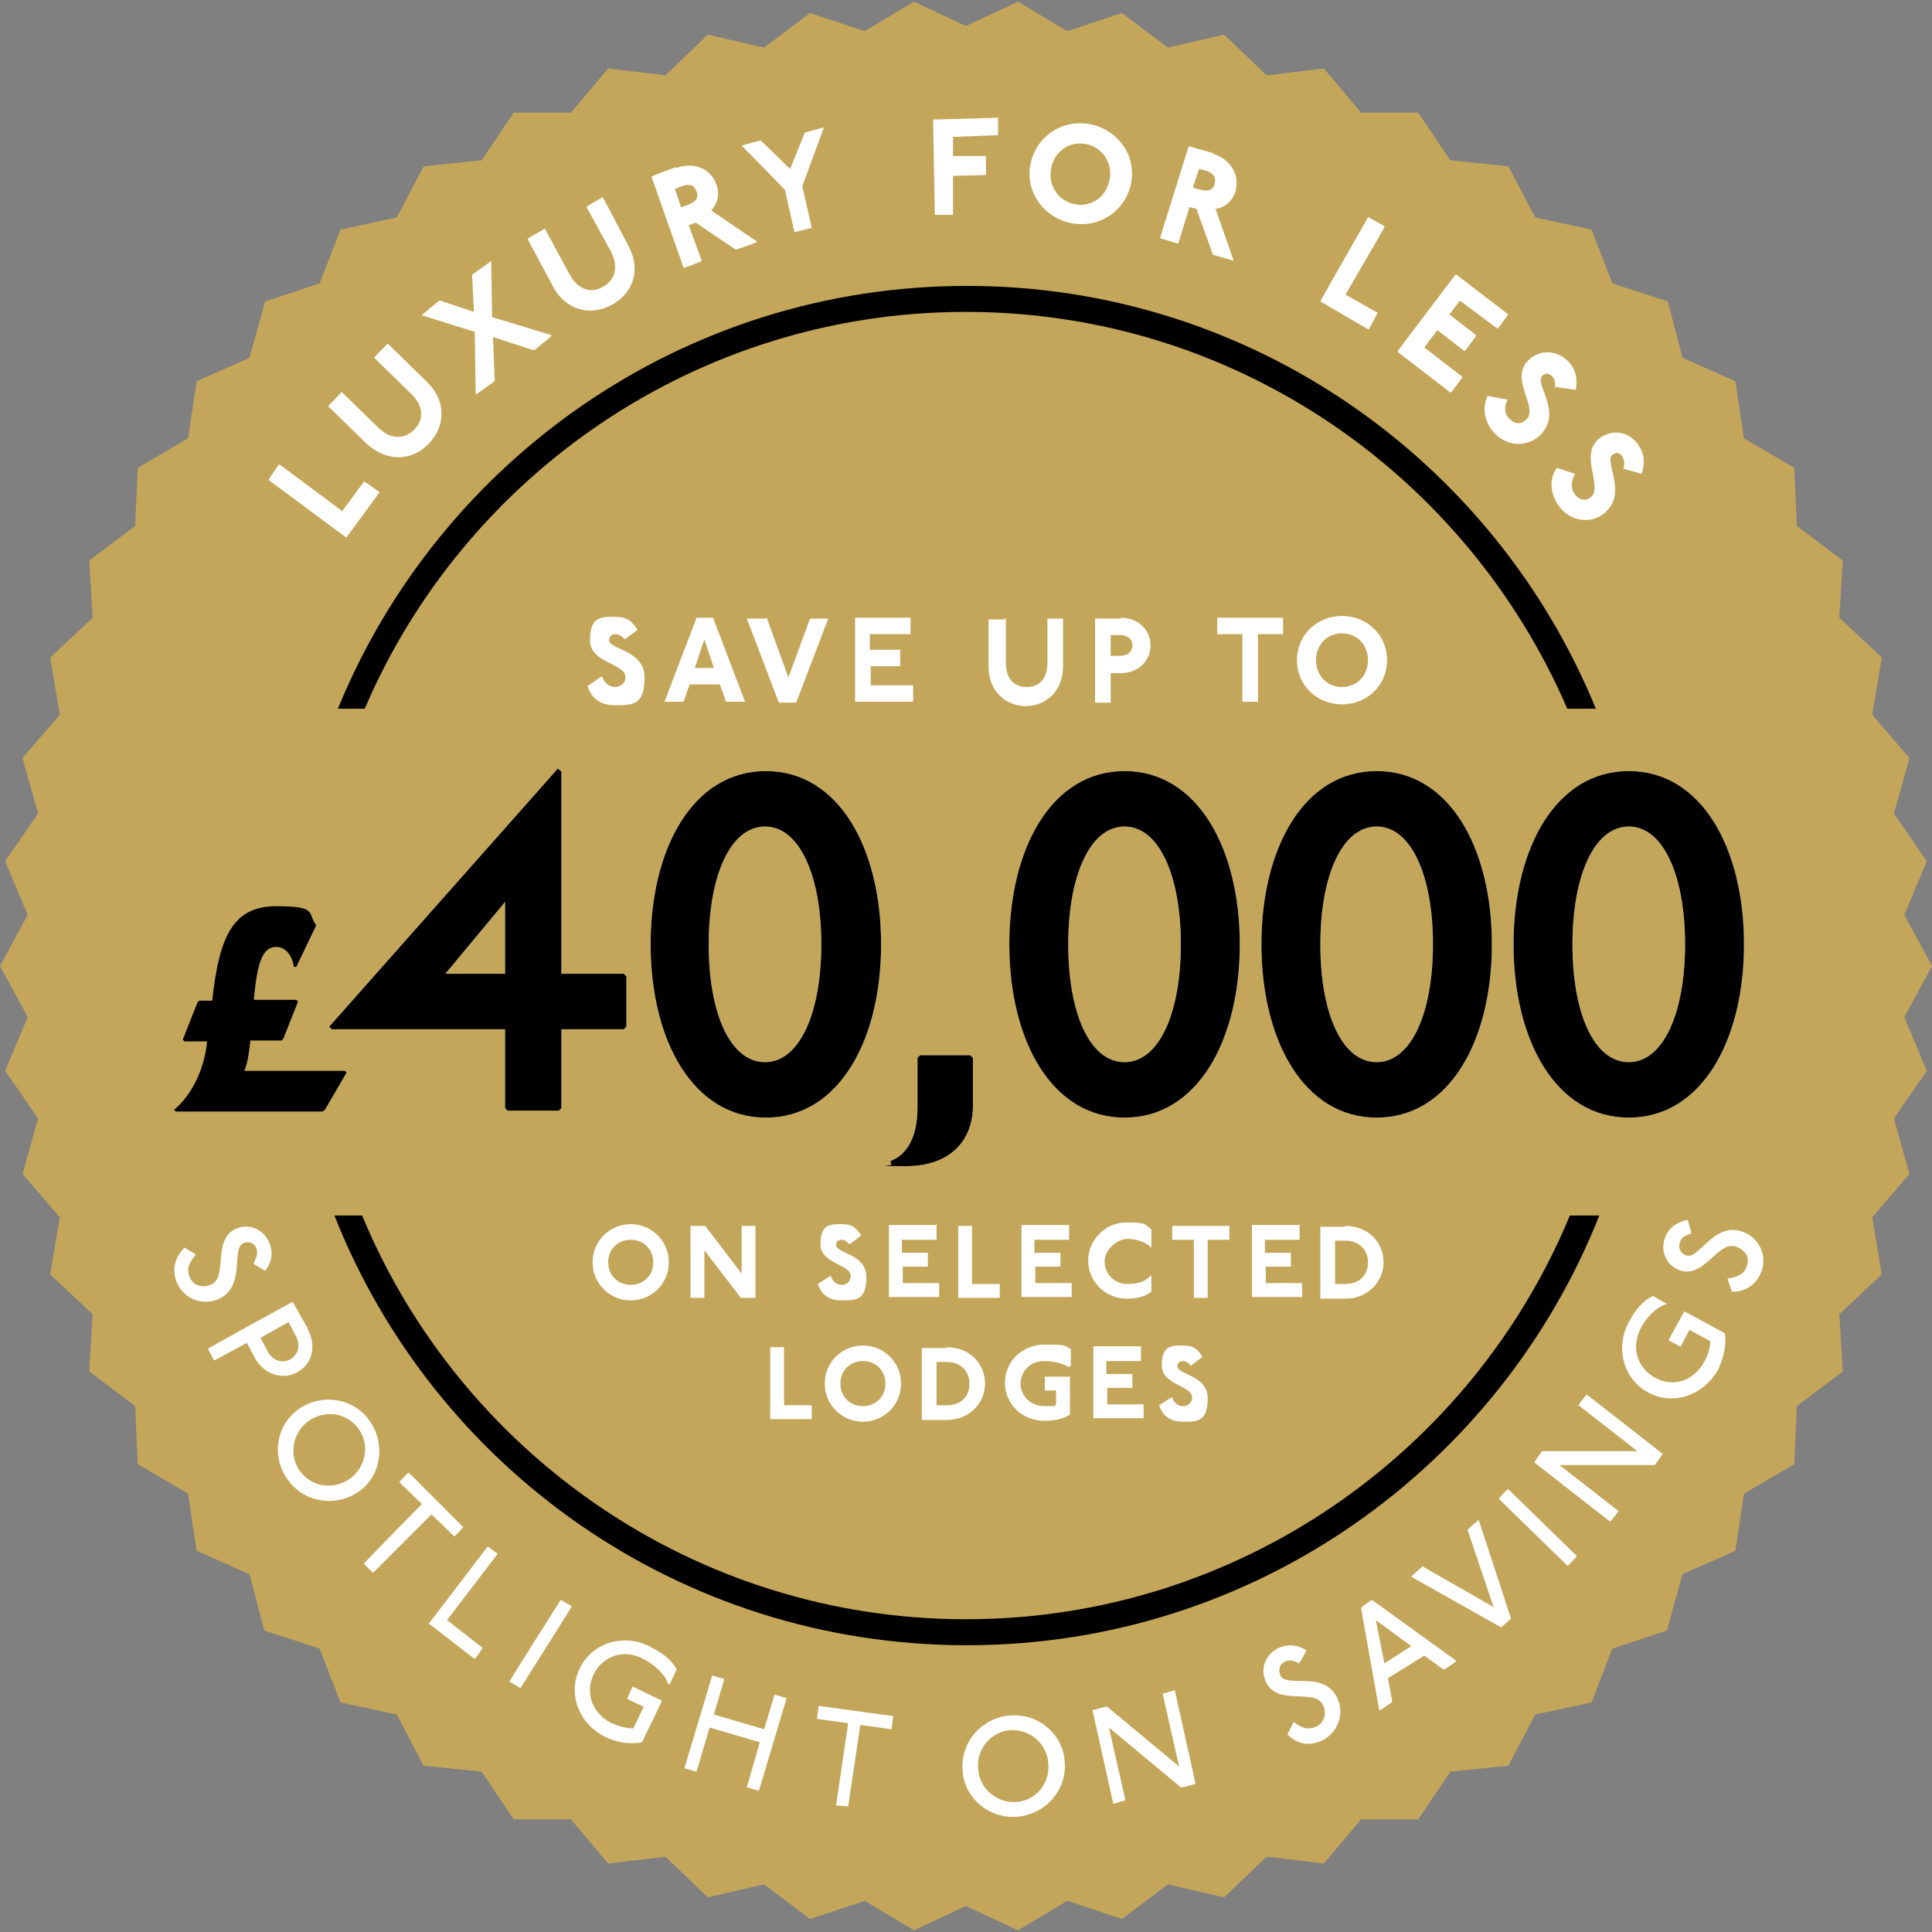
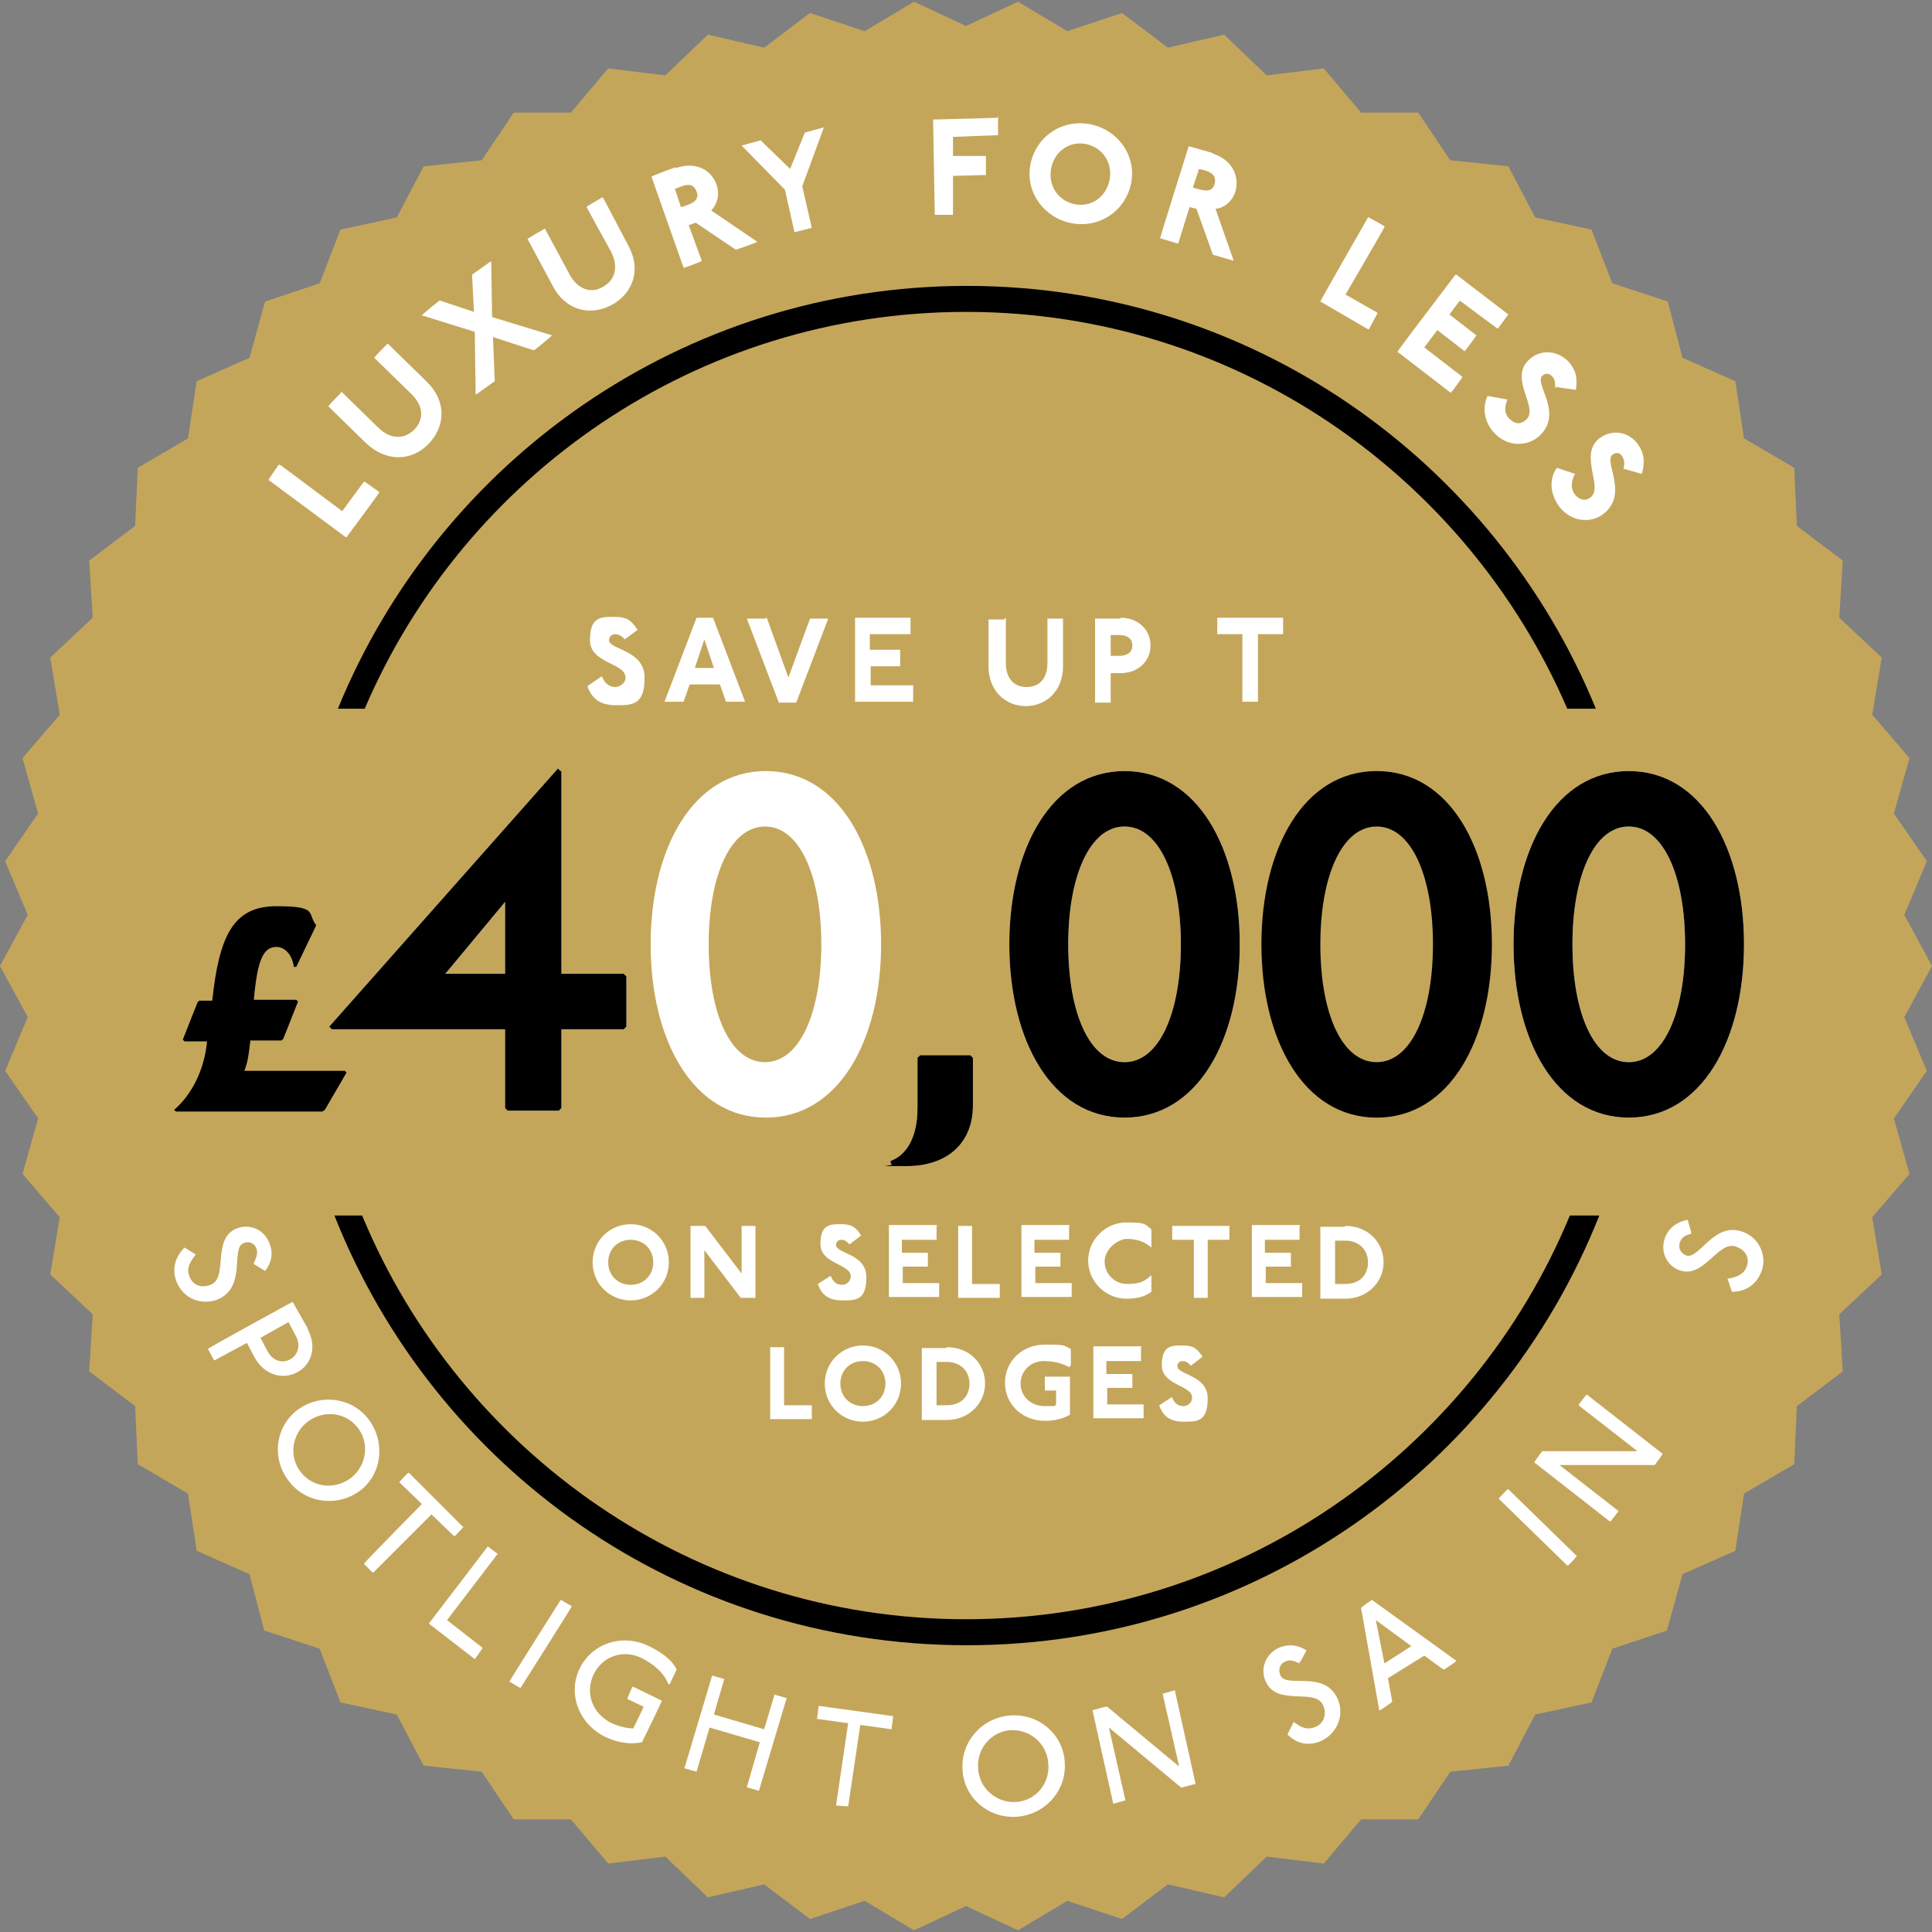
<svg xmlns="http://www.w3.org/2000/svg" id="uuid-1865ff84-2cb0-489f-af28-d4d23cf2f60b" version="1.1" viewBox="0 0 223 223">
  <rect x="0" y="0" width="223" height="223" fill="#808080" stroke="none" />
  <defs>
    <style>
      .st0 {
        fill: #c4a65b;
      }

      .st1 {
        fill: #fff;
      }
    </style>
  </defs>
  <polygon class="st0" points="223 111.5 219.8 117.4 222.4 123.6 218.6 129.1 220.4 135.5 216.1 140.5 217.2 147.1 212.3 151.7 212.7 158.3 207.4 162.3 207.1 169 201.3 172.4 200.3 179 194.2 181.7 192.4 188.2 186.1 190.3 183.7 196.5 177.2 197.9 174.1 203.8 167.4 204.5 163.7 210 157.1 210 152.8 215.1 146.2 214.3 141.3 219 134.8 217.5 129.5 221.5 123.2 219.4 117.5 222.8 111.5 220 105.5 222.8 99.8 219.4 93.5 221.5 88.2 217.5 81.7 219 76.8 214.3 70.2 215.1 65.9 210 59.3 210 55.6 204.5 48.9 203.8 45.8 197.9 39.3 196.5 36.9 190.3 30.5 188.2 28.8 181.7 22.7 179 21.7 172.4 15.9 169 15.6 162.3 10.3 158.3 10.7 151.7 5.8 147.1 6.9 140.5 2.6 135.5 4.4 129.1 .6 123.6 3.2 117.4 0 111.5 3.2 105.6 .6 99.4 4.4 93.9 2.6 87.5 6.9 82.5 5.8 75.9 10.7 71.3 10.3 64.7 15.6 60.7 15.9 54 21.7 50.6 22.7 44 28.8 41.3 30.6 34.8 36.9 32.7 39.3 26.5 45.8 25.1 48.9 19.2 55.6 18.5 59.3 13 65.9 13 70.2 7.9 76.8 8.7 81.7 4 88.2 5.5 93.5 1.5 99.8 3.6 105.5 .2 111.5 3 117.5 .2 123.2 3.6 129.5 1.5 134.8 5.5 141.3 4 146.2 8.7 152.8 7.9 157.1 13 163.7 13 167.4 18.5 174.1 19.2 177.2 25.1 183.7 26.5 186.1 32.7 192.5 34.8 194.2 41.3 200.3 44 201.3 50.6 207.1 54 207.4 60.7 212.7 64.7 212.3 71.3 217.2 75.9 216.1 82.5 220.4 87.5 218.6 93.9 222.4 99.4 219.8 105.6 223 111.5" />
  <g>
    <path class="st1" d="M32.3,53.7h.1s7.1,5.3,7.1,5.3l2.5-3.4h.1s1.7,1.2,1.7,1.2h0c0,.1-3.8,5.2-3.8,5.2h-.1s-8.9-6.6-8.9-6.6h0c0-.1,1.2-1.8,1.2-1.8h0Z" />
    <path class="st1" d="M39.3,45.2h.1s4.2,4.1,4.2,4.1c1.5,1.5,3.1,1.4,4.2.3,1.1-1.1,1.2-2.7-.4-4.2l-4.2-4.1h0c0-.1,1.5-1.6,1.5-1.6h.1s4.4,4.3,4.4,4.3c2.4,2.3,2.2,5.2.3,7.2-1.9,2-4.8,2.2-7.2,0l-4.4-4.3h0c0-.1,1.5-1.6,1.5-1.6h0Z" />
    <path class="st1" d="M50.6,34.7h.2s3.9,1.3,3.9,1.3l-.2-4.1v-.2c0,0,2.1-1.5,2.1-1.5h.1s.1,6.4.1,6.4l6.9,2.1h0c0,.1-2,1.7-2,1.7h-.2s-4.6-1.5-4.6-1.5l.2,4.9v.2c0,0-2.1,1.5-2.1,1.5h-.1s-.1-7.2-.1-7.2l-6.1-1.9h0c0-.1,2-1.7,2-1.7h0Z" />
    <path class="st1" d="M62.8,26.4h.1s2.8,5.2,2.8,5.2c1,1.9,2.6,2.3,3.9,1.5,1.3-.7,1.9-2.2.9-4.1l-2.8-5.1h0c0-.1,1.8-1.1,1.8-1.1h.1s2.9,5.5,2.9,5.5c1.6,2.9.5,5.6-1.9,6.9-2.4,1.3-5.3.7-6.8-2.2l-2.9-5.4h0c0-.1,1.8-1.1,1.8-1.1h0Z" />
    <path class="st1" d="M78,19.4c2.3-.8,4.1.2,4.7,1.9.4,1.2.1,2.2-.6,3l5.3,3.6h0c0,.1-2.4.9-2.4.9h-.1s-4.6-3.1-4.6-3.1l-.8.3,1.5,4.1h0c0,.1-2,.8-2,.8h-.1s-3.7-10.5-3.7-10.5h0c0-.1,2.8-1.1,2.8-1.1h0ZM78.7,23.9l.8-.3c.8-.3,1.2-.8.9-1.5-.3-.8-.9-.9-1.7-.6l-.8.3s.7,2.1.7,2.1Z" />
    <path class="st1" d="M87.9,16.3h0c0,0,3.3,3.2,3.3,3.2l1.7-4.2h0c0,0,2.2-.6,2.2-.6h0c0,0-2.5,6.8-2.5,6.8l1.1,4.8h0c0,0-2,.5-2,.5h0c0,0-1.1-4.9-1.1-4.9l-5-5.1h0c0,0,2.2-.6,2.2-.6h0Z" />
    <path class="st1" d="M115.2,13.4h0c0,0,0,2.2,0,2.2h0c0,0-5.2.2-5.2.2v2.2s3.8,0,3.8,0h0c0,0,0,2.2,0,2.2h0c0,0-3.8.1-3.8.1v4.5c0,0,0,0,0,0h-2.1s0,0,0,0l-.2-11h0c0,0,7.4-.2,7.4-.2h0Z" />
    <path class="st1" d="M130.6,20.9c-.5,3.2-3.4,5.4-6.7,4.9-3.2-.5-5.5-3.4-5-6.6.5-3.2,3.4-5.4,6.7-4.9,3.2.5,5.5,3.4,5,6.6ZM121.3,19.6c-.3,2,1,3.7,2.9,4,1.9.3,3.6-1,3.9-3,.3-2-1-3.7-2.9-4-1.9-.3-3.6,1-3.9,3Z" />
    <path class="st1" d="M139.9,17.7c2.3.7,3.2,2.6,2.7,4.4-.4,1.2-1.3,1.9-2.3,2l2.1,6h0c0,0-2.4-.7-2.4-.7h0c0,0-1.9-5.3-1.9-5.3l-.8-.2-1.3,4.2h-.1c0,0-2-.6-2-.6h0c0-.1,3.3-10.6,3.3-10.6h.1c0,0,2.8.8,2.8.8h0ZM137.8,21.7l.8.2c.8.2,1.4.1,1.6-.7.2-.8-.2-1.2-1-1.5l-.8-.2-.7,2.1h0Z" />
    <path class="st1" d="M159.8,26.2h0c0,.1-4.5,7.8-4.5,7.8l3.7,2.1h0c0,.1-1,1.9-1,1.9h-.1s-5.5-3.2-5.5-3.2h0c0-.1,5.5-9.7,5.5-9.7h.1s1.8,1,1.8,1h0Z" />
    <path class="st1" d="M174.2,36.1h0c0,.1-1.3,1.8-1.3,1.8h-.1s-4.3-3.2-4.3-3.2l-1.2,1.6,3.1,2.4h0c0,.1-1.3,1.8-1.3,1.8h-.1s-3.1-2.4-3.1-2.4l-1.5,2,4.4,3.4h0c0,.1-1.3,1.8-1.3,1.8h-.1s-6.1-4.7-6.1-4.7h0c0-.1,6.7-8.9,6.7-8.9h.1s6,4.6,6,4.6Z" />
    <path class="st1" d="M179.5,44.8c0-.6,0-1.1-.4-1.4-.4-.4-.8-.3-1.1,0-.9.9,2.4,4.2-.2,6.8-1.4,1.4-3.7,1.4-5.2-.1-1.2-1.2-1.6-2.9-.9-4.4l2.2.4h.1c-.5,1.2-.2,1.9.3,2.3.6.6,1.3.6,1.9,0,1.4-1.4-2-4.6.2-6.8,1.3-1.3,3.2-1.2,4.5,0,1,1,1.2,2,1,3.4l-2.1-.3h-.1q0-.1,0-.1Z" />
    <path class="st1" d="M187.4,54c.2-.6,0-1.1-.2-1.4-.3-.4-.7-.4-1.1-.1-1,.8,1.9,4.5-1,6.8-1.5,1.2-3.8.9-5.1-.8-1-1.3-1.3-3.1-.3-4.5l2.1.7h0c-.6,1.1-.4,1.9,0,2.4.5.6,1.2.8,1.8.3,1.5-1.2-1.4-4.9,1-6.8,1.5-1.1,3.3-.8,4.4.6.8,1.1.9,2.1.5,3.5l-2.1-.6h0q0-.1,0-.1Z" />
  </g>
  <g>
    <path class="st1" d="M29.3,145.8c.3-.7.5-1.1.3-1.7s-.9-.9-1.5-.6c-1.5.6.4,5.1-3,6.5-1.9.7-3.9-.1-4.7-2-.6-1.5-.2-2.9.9-4l1.3.8h0c-.8,1-1.1,1.7-.7,2.6.4,1,1.4,1.3,2.4.9,2.1-.8.1-5.3,3-6.5,1.5-.6,3.2.1,3.8,1.7.5,1.2.2,2.3-.5,3.2l-1.3-.8h0c0-.1,0-.1,0-.1Z" />
    <path class="st1" d="M35.5,153.4c1.1,2,.5,4.1-1.2,5-1.7.9-3.8.3-4.9-1.7l-.9-1.7-3.7,2h-.1s-.7-1.3-.7-1.3h0c0-.1,9.7-5.4,9.7-5.4h.1s1.7,3,1.7,3h0ZM30,154.3l.9,1.7c.6,1.1,1.7,1.4,2.6.9.9-.5,1.2-1.6.7-2.6l-.9-1.7s-3.2,1.8-3.2,1.8Z" />
    <path class="st1" d="M41.5,172.1c-2.6,1.9-6.3,1.4-8.2-1.2-2-2.6-1.5-6.3,1.1-8.2,2.6-1.9,6.3-1.4,8.2,1.2s1.5,6.3-1.1,8.2ZM35.5,164.1c-1.8,1.4-2.2,4-.8,5.8s3.9,2.1,5.8.7c1.8-1.4,2.2-4,.8-5.8s-3.9-2.1-5.8-.7h0Z" />
    <path class="st1" d="M53.5,176.2h0c0,.1-1,1.1-1,1.1h-.1l-2.6-2.5-6.7,6.7h-.1l-1-1h0c0-.1,6.7-6.9,6.7-6.9l-2.6-2.5h0c0-.1,1-1.1,1-1.1h.1s6.2,6.2,6.2,6.2h0Z" />
    <path class="st1" d="M57.4,179.4h0c0,0-5.8,7.6-5.8,7.6l4.1,3.2h0c0,.1-.9,1.3-.9,1.3h0s-5.3-4.1-5.3-4.1h0c0,0,6.8-8.9,6.8-8.9h0s1.2.9,1.2.9h0Z" />
    <path class="st1" d="M66,185.4h0c0,.1-5.9,9.4-5.9,9.4h-.1s-1.2-.7-1.2-.7h0c0-.1,5.9-9.4,5.9-9.4h.1s1.2.7,1.2.7Z" />
    <path class="st1" d="M77.1,194.3c-.5-1.3-1.8-2.3-3-2.9-2.2-1.1-4.6-.2-5.6,1.9-1,2.2-.1,4.5,2.1,5.6.7.3,1.6.6,2.5.6l1.2-2.5-1.9-.9h0c0-.1.6-1.4.6-1.4h.1s3.3,1.6,3.3,1.6h0c0,.1-2.3,4.8-2.3,4.8-1.5.3-2.9,0-4.2-.6-3.1-1.5-4.4-5-3-7.9,1.4-2.9,4.9-4.1,8-2.6,1.4.7,2.6,1.5,3.2,2.7l-.8,1.7h-.1s0,0,0,0Z" />
    <path class="st1" d="M83.6,193.8h0c0,0-1.2,4.1-1.2,4.1l5.8,1.7,1.2-4h0c0,0,1.4.4,1.4.4h0c0,0-3.2,10.7-3.2,10.7h0c0,0-1.4-.4-1.4-.4h0c0,0,1.5-5.2,1.5-5.2l-5.8-1.7-1.5,5.1h0c0,0-1.4-.4-1.4-.4h0c0,0,3.2-10.7,3.2-10.7h0c0,0,1.4.4,1.4.4h0Z" />
    <path class="st1" d="M103.1,198.1h0c0,0-.2,1.5-.2,1.5h0c0,0-3.6-.5-3.6-.5l-1.4,9.4h0c0,0-1.4-.1-1.4-.1h0c0,0,1.4-9.5,1.4-9.5l-3.6-.5h0c0,0,.2-1.5.2-1.5h0c0,0,8.7,1.2,8.7,1.2h0Z" />
    <path class="st1" d="M122.9,203.5c.2,3.2-2.3,6-5.6,6.2s-6.1-2.3-6.2-5.5c-.2-3.2,2.3-6,5.6-6.2,3.3-.2,6.1,2.3,6.2,5.5ZM112.9,204.1c.1,2.3,2.1,4,4.3,3.9,2.3-.1,4-2.1,3.8-4.4-.1-2.3-2.1-4-4.3-3.9s-4,2.1-3.8,4.4Z" />
    <path class="st1" d="M127.6,197h.2s8.3,6.9,8.3,6.9l-1.9-8.4h0c0,0,1.4-.4,1.4-.4h0c0,0,2.4,10.8,2.4,10.8h0c0,0-1.5.4-1.5.4h-.2s-8.3-6.9-8.3-6.9l1.9,8.4h0c0,0-1.4.4-1.4.4h0c0,0-2.4-10.8-2.4-10.8h0c0,0,1.5-.4,1.5-.4h0Z" />
    <path class="st1" d="M150,192c-.7-.3-1.1-.5-1.7-.2-.6.3-.8.9-.5,1.6.7,1.5,5.1-.7,6.6,2.7.8,1.8,0,3.9-1.8,4.8-1.5.7-2.9.4-4-.7l.7-1.4h.1c.9.7,1.6.9,2.5.5.9-.4,1.3-1.5.8-2.5-.9-2-5.3.2-6.6-2.7-.7-1.5,0-3.2,1.5-3.9,1.2-.5,2.3-.3,3.2.3l-.7,1.3h-.1q0,0,0,0Z" />
    <path class="st1" d="M158.3,184.7h.1s9.7,7,9.7,7h0c0,.1-1.4,1-1.4,1h-.1s-2.2-1.6-2.2-1.6l-4.2,2.6.5,2.7h0c0,.1-1.4,1-1.4,1h-.1s-2.1-11.8-2.1-11.8h0c0-.1,1.2-.9,1.2-.9h0ZM159.8,192l3.1-2-4.1-3,1,5Z" />
-     <path class="st1" d="M164.1,180.8h.1s8.2,4.7,8.2,4.7l-3-8.9h0c0-.1,1.2-1.1,1.2-1.1h.1s3.7,11.3,3.7,11.3h0c0,.1-1.1,1-1.1,1h-.1s-10.3-5.8-10.3-5.8h0c0-.1,1.2-1.1,1.2-1.1h0Z" />
    <path class="st1" d="M174,171.9h.1s7.9,7.7,7.9,7.7h0c0,.1-1,1.1-1,1.1h-.1l-7.9-7.7h0c0-.1,1-1.1,1-1.1h0Z" />
    <path class="st1" d="M178,167.5h.2c0,0,10.8,0,10.8,0l-6.8-5.3h0c0-.1.9-1.2.9-1.2h.1s8.7,6.8,8.7,6.8h0c0,.1-.9,1.3-.9,1.3h-.2c0,0-10.8,0-10.8,0l6.8,5.3h0c0,.1-.9,1.2-.9,1.2h-.1s-8.7-6.8-8.7-6.8h0c0-.1.9-1.3.9-1.3h0Z" />
-     <path class="st1" d="M192.4,150.5c-1.3.4-2.4,1.6-3,2.8-1.2,2.2-.4,4.6,1.6,5.7,2.1,1.2,4.5.4,5.7-1.8.4-.7.7-1.5.7-2.4l-2.4-1.3-1,1.9h-.1s-1.3-.7-1.3-.7h0c0-.1,1.8-3.3,1.8-3.3h.1s4.6,2.5,4.6,2.5c.2,1.5-.2,2.9-.8,4.2-1.7,3-5.2,4.2-8.1,2.6-2.8-1.5-3.8-5.1-2.2-8.1.7-1.3,1.6-2.5,2.8-3l1.6.9h0Z" />
    <path class="st1" d="M195.2,142.4c-.7.2-1.1.4-1.3,1s0,1.2.7,1.5c1.5.6,3.2-4,6.6-2.7,1.9.7,2.8,2.8,2.1,4.6-.6,1.5-1.8,2.3-3.4,2.3l-.5-1.5h0c1.1-.2,1.9-.5,2.2-1.4.4-1-.1-1.9-1.2-2.3-2.1-.8-3.7,3.8-6.6,2.7-1.5-.6-2.2-2.2-1.6-3.8.5-1.2,1.5-1.8,2.6-2l.4,1.4v.2c0,0,0,0,0,0Z" />
  </g>
  <g>
    <path d="M42.1,81.8c11.5-26.9,38.3-45.8,69.4-45.8s57.8,18.9,69.4,45.8h3.3c-11.7-28.6-39.8-48.8-72.6-48.8s-60.9,20.2-72.6,48.8h3.3Z" />
    <path d="M181.2,140.3c-11.3,27.3-38.3,46.6-69.7,46.6s-58.4-19.3-69.7-46.6h-3.2c11.5,29.1,39.8,49.6,73,49.6s61.5-20.6,73-49.6h-3.2Z" />
  </g>
  <g>
    <path d="M33.9,111.5c-.2-1.3-1-2.2-2-2.2-1.5,0-2.2,1.5-2.6,6.1h4.9l.2.2-1.7,4.3-.2.2h-3.6c-.2,1.7-.3,2.5-.7,3.5h11.6l.2.2-2.5,4.3-.3.2h-16.9l-.2-.2c2-1.7,3.5-4.6,3.8-7.9h-2.6l-.2-.2,1.7-4.3.2-.2h1.5c.8-7.6,2.5-10.9,7.4-10.9s3.5.8,4.6,2.2l-2.3,4.8h-.3,0Z" />
    <g>
      <path class="st1" d="M64.8,89v23.4h7.2l.3.3v5.8l-.3.3h-7.2v9.1l-.3.3h-5.9l-.3-.3v-9.1h-20l-.3-.3,26.4-29.8s.3.3.3.3ZM51.4,112.4h6.9v-8.3l-6.9,8.3Z" />
      <path class="st1" d="M101.7,109c0,11.1-4.9,20-13.3,20s-13.3-8.9-13.3-20,4.9-20,13.3-20,13.3,8.9,13.3,20ZM81.8,109c0,8,2.5,13.6,6.5,13.6s6.5-5.7,6.5-13.6-2.5-13.6-6.5-13.6-6.5,5.7-6.5,13.6Z" />
      <path class="st1" d="M112,121.8l.3.3v5.5c0,4.2-2.8,7-7.7,7s-.9,0-1.8-.3v-.3c1.9-.7,3.1-2.8,3.1-6.1v-5.8l.3-.3h5.8Z" />
      <path class="st1" d="M143.1,109c0,11.1-4.9,20-13.3,20s-13.3-8.9-13.3-20,4.9-20,13.3-20,13.3,8.9,13.3,20ZM123.3,109c0,8,2.5,13.6,6.5,13.6s6.5-5.7,6.5-13.6-2.5-13.6-6.5-13.6-6.5,5.7-6.5,13.6Z" />
-       <path class="st1" d="M172.2,109c0,11.1-4.9,20-13.3,20s-13.3-8.9-13.3-20,4.9-20,13.3-20,13.3,8.9,13.3,20ZM152.4,109c0,8,2.5,13.6,6.5,13.6s6.5-5.7,6.5-13.6-2.5-13.6-6.5-13.6-6.5,5.7-6.5,13.6Z" />
      <path class="st1" d="M201.3,109c0,11.1-4.9,20-13.3,20s-13.3-8.9-13.3-20,4.9-20,13.3-20,13.3,8.9,13.3,20ZM181.5,109c0,8,2.5,13.6,6.5,13.6s6.5-5.7,6.5-13.6-2.5-13.6-6.5-13.6-6.5,5.7-6.5,13.6Z" />
    </g>
    <g>
      <path d="M64.8,89v23.4h7.2l.3.3v5.8l-.3.3h-7.2v9.1l-.3.3h-5.9l-.3-.3v-9.1h-20l-.3-.3,26.4-29.8.3.3ZM51.4,112.4h6.9v-8.3l-6.9,8.3Z" />
-       <path d="M101.7,109c0,11.1-4.9,20-13.3,20s-13.3-8.9-13.3-20,4.9-20,13.3-20,13.3,8.9,13.3,20ZM81.8,109c0,8,2.5,13.6,6.5,13.6s6.5-5.7,6.5-13.6-2.5-13.6-6.5-13.6-6.5,5.7-6.5,13.6Z" />
      <path d="M112,121.8l.3.3v5.5c0,4.2-2.8,7-7.7,7s-.9,0-1.8-.3v-.3c1.9-.7,3.1-2.8,3.1-6.1v-5.8l.3-.3h5.8Z" />
      <path d="M143.1,109c0,11.1-4.9,20-13.3,20s-13.3-8.9-13.3-20,4.9-20,13.3-20,13.3,8.9,13.3,20ZM123.3,109c0,8,2.5,13.6,6.5,13.6s6.5-5.7,6.5-13.6-2.5-13.6-6.5-13.6-6.5,5.7-6.5,13.6Z" />
      <path d="M172.2,109c0,11.1-4.9,20-13.3,20s-13.3-8.9-13.3-20,4.9-20,13.3-20,13.3,8.9,13.3,20ZM152.4,109c0,8,2.5,13.6,6.5,13.6s6.5-5.7,6.5-13.6-2.5-13.6-6.5-13.6-6.5,5.7-6.5,13.6Z" />
      <path d="M201.3,109c0,11.1-4.9,20-13.3,20s-13.3-8.9-13.3-20,4.9-20,13.3-20,13.3,8.9,13.3,20ZM181.5,109c0,8,2.5,13.6,6.5,13.6s6.5-5.7,6.5-13.6-2.5-13.6-6.5-13.6-6.5,5.7-6.5,13.6Z" />
    </g>
  </g>
  <g>
    <path class="st1" d="M77.2,145.7c0,2.5-2,4.4-4.4,4.4s-4.4-1.9-4.4-4.4,2-4.4,4.4-4.4,4.4,1.9,4.4,4.4ZM70.2,145.7c0,1.5,1.1,2.6,2.6,2.6s2.6-1.1,2.6-2.6-1.1-2.6-2.6-2.6-2.6,1.1-2.6,2.6Z" />
    <path class="st1" d="M81.3,141.5h.1c0,0,4.2,5.5,4.2,5.5v-5.5h0c0,0,1.6,0,1.6,0h0v8.3h0c0,0-1.6,0-1.6,0h-.1c0,0-4.2-5.5-4.2-5.5v5.5h0c0,0-1.6,0-1.6,0h0v-8.3h0c0,0,1.6,0,1.6,0h0Z" />
    <path class="st1" d="M98,143.6c-.3-.4-.6-.5-.9-.5s-.6.2-.6.6c0,1,3.5,1,3.5,3.7s-1.2,2.7-2.8,2.7-2.4-.7-2.8-1.9l1.4-.9h.1c.3.8.8,1,1.3,1s1-.4,1-1c0-1.4-3.5-1.4-3.5-3.7s1.1-2.3,2.4-2.3,1.7.4,2.3,1.3l-1.3,1h-.1,0Z" />
    <path class="st1" d="M108.1,141.5h0v1.6h0c0,0-4,0-4,0v1.5h3v1.6h0c0,0-2.9,0-2.9,0v1.9h4.2v1.6h0c0,0-5.8,0-5.8,0h0v-8.3h0c0,0,5.6,0,5.6,0h0Z" />
    <path class="st1" d="M112.2,141.5h0v6.7h3.2v1.6h0c0,0-4.8,0-4.8,0h0v-8.3h0c0,0,1.6,0,1.6,0Z" />
    <path class="st1" d="M123.4,141.5h0v1.6h0c0,0-4,0-4,0v1.5h3v1.6h0c0,0-2.9,0-2.9,0v1.9h4.2v1.6h0c0,0-5.8,0-5.8,0h0v-8.3h0c0,0,5.6,0,5.6,0h0Z" />
    <path class="st1" d="M132.9,144c-.8-.7-1.7-1-2.8-1s-2.6,1.2-2.6,2.6,1.1,2.6,2.6,2.6,2-.3,2.8-1h0v1.9c-.8.6-1.7.8-2.9.8-2.4,0-4.4-2-4.4-4.4s2-4.4,4.4-4.4,2.1.2,2.9.8v1.9h0c0,0,0,0,0,0Z" />
    <path class="st1" d="M141.9,141.5h0v1.6h0c0,0-2.5,0-2.5,0v6.7h0c0,0-1.6,0-1.6,0h0v-6.7h-2.5v-1.6h0c0,0,6.6,0,6.6,0h0Z" />
    <path class="st1" d="M150,141.5h0v1.6h0c0,0-4,0-4,0v1.5h3v1.6h0c0,0-2.9,0-2.9,0v1.9h4.2v1.6h0c0,0-5.8,0-5.8,0h0v-8.3h0c0,0,5.6,0,5.6,0h0Z" />
    <path class="st1" d="M155.3,141.5c2.6,0,4.4,1.9,4.4,4.2s-1.9,4.2-4.4,4.2h-2.9v-8.3h0c0,0,2.8,0,2.8,0h0ZM154.1,148.2h1.2c1.6,0,2.6-1,2.6-2.5s-1.1-2.5-2.6-2.5h-1.2v5Z" />
    <path class="st1" d="M90.5,155.5h0v6.7h3.2v1.6h0c0,0-4.8,0-4.8,0h0v-8.3h0c0,0,1.6,0,1.6,0Z" />
    <path class="st1" d="M104,159.7c0,2.5-2,4.4-4.4,4.4s-4.4-1.9-4.4-4.4,2-4.4,4.4-4.4,4.4,1.9,4.4,4.4ZM97,159.7c0,1.5,1.1,2.6,2.6,2.6s2.6-1.1,2.6-2.6-1.1-2.6-2.6-2.6-2.6,1.1-2.6,2.6Z" />
    <path class="st1" d="M109.3,155.5c2.6,0,4.4,1.9,4.4,4.2s-1.9,4.2-4.4,4.2h-2.9v-8.3h0c0,0,2.8,0,2.8,0h0ZM108.1,162.2h1.2c1.6,0,2.6-1,2.6-2.5s-1.1-2.5-2.6-2.5h-1.2v5Z" />
    <path class="st1" d="M123.4,157.8c-.9-.5-1.9-.7-2.9-.7-1.6,0-2.7,1.2-2.7,2.6s1.1,2.6,2.8,2.6,1,0,1.3-.2v-1.6h-1.3v-1.6h0c0,0,2.9,0,2.9,0h0v4.4c-.9.5-1.9.7-2.9.7-2.6,0-4.6-1.9-4.6-4.4s2-4.4,4.6-4.4,2.1.1,3,.5v1.9h0c0,0,0,0,0,0Z" />
    <path class="st1" d="M131.7,155.5h0v1.6h0c0,0-4,0-4,0v1.5h3v1.6h0c0,0-2.9,0-2.9,0v1.9h4.2v1.6h0c0,0-5.8,0-5.8,0h0v-8.3h0c0,0,5.6,0,5.6,0h0Z" />
    <path class="st1" d="M137.4,157.6c-.3-.4-.6-.5-.9-.5s-.6.2-.6.6c0,1,3.5,1,3.5,3.7s-1.2,2.7-2.8,2.7-2.4-.7-2.8-1.9l1.4-.9h.1c.3.8.8,1,1.3,1s1-.4,1-1c0-1.4-3.5-1.4-3.5-3.7s1.1-2.3,2.4-2.3,1.7.4,2.3,1.3l-1.3,1h-.1,0Z" />
  </g>
  <g>
    <path class="st1" d="M72.1,73.8c-.3-.4-.7-.6-1.1-.6s-.7.3-.7.7c0,1.1,4.1,1.1,4.1,4.3s-1.4,3.2-3.3,3.2-2.8-.8-3.3-2.2l1.6-1.1h.1c.3.9,1,1.2,1.5,1.2s1.2-.4,1.2-1.1c0-1.7-4.1-1.6-4.1-4.3s1.2-2.7,2.8-2.7,2,.5,2.7,1.5l-1.5,1.1h-.1Z" />
    <path class="st1" d="M82.3,71.3h0c0,0,3.7,9.7,3.7,9.7h0c0,0-2.2,0-2.2,0h0c0,0-.7-2-.7-2h-3.5l-.7,2h0c0,0-2.2,0-2.2,0h0c0,0,3.7-9.7,3.7-9.7h0c0,0,2,0,2,0h0ZM80.2,77.1h2.2l-1.1-3.3-1.1,3.3h0Z" />
    <path class="st1" d="M88.5,71.3h0c0,0,2.5,6.9,2.5,6.9l2.5-6.8h0c0,0,2.1,0,2.1,0h0c0,0-3.7,9.7-3.7,9.7h0c0,0-2,0-2,0h0c0,0-3.7-9.7-3.7-9.7h0c0,0,2.1,0,2.1,0Z" />
    <path class="st1" d="M105.1,71.3h0v1.9h0c0,0-4.7,0-4.7,0v1.8h3.5v1.9h0c0,0-3.4,0-3.4,0v2.2h4.9v1.9h0c0,0-6.7,0-6.7,0h0v-9.7h0c0,0,6.6,0,6.6,0h0Z" />
    <path class="st1" d="M116.1,71.3h0v5.2c0,1.9,1,2.8,2.4,2.8s2.4-.9,2.4-2.8v-5.1h0c0,0,1.8,0,1.8,0h0v5.5c0,2.9-2,4.6-4.3,4.6s-4.3-1.7-4.3-4.6v-5.4h0c0,0,1.8,0,1.8,0h0Z" />
    <path class="st1" d="M129.3,71.3c2.2,0,3.5,1.5,3.5,3.2s-1.3,3.2-3.5,3.2h-1.1v3.4h0c0,0-1.8,0-1.8,0h0v-9.7h0c0,0,3,0,3,0h0ZM128.2,75.7h1c.9,0,1.5-.4,1.5-1.2s-.6-1.2-1.5-1.2h-1v2.4Z" />
    <path class="st1" d="M148.1,71.3h0v1.9h0c0,0-2.9,0-2.9,0v7.8h0c0,0-1.8,0-1.8,0h0v-7.8h-2.9v-1.9h0c0,0,7.7,0,7.7,0h0Z" />
-     <path class="st1" d="M160.1,76.2c0,2.9-2.3,5.1-5.2,5.1s-5.2-2.2-5.2-5.1,2.3-5.1,5.2-5.1,5.2,2.2,5.2,5.1ZM151.9,76.2c0,1.8,1.3,3.1,3,3.1s3-1.3,3-3.1-1.3-3.1-3-3.1-3,1.3-3,3.1Z" />
  </g>
</svg>